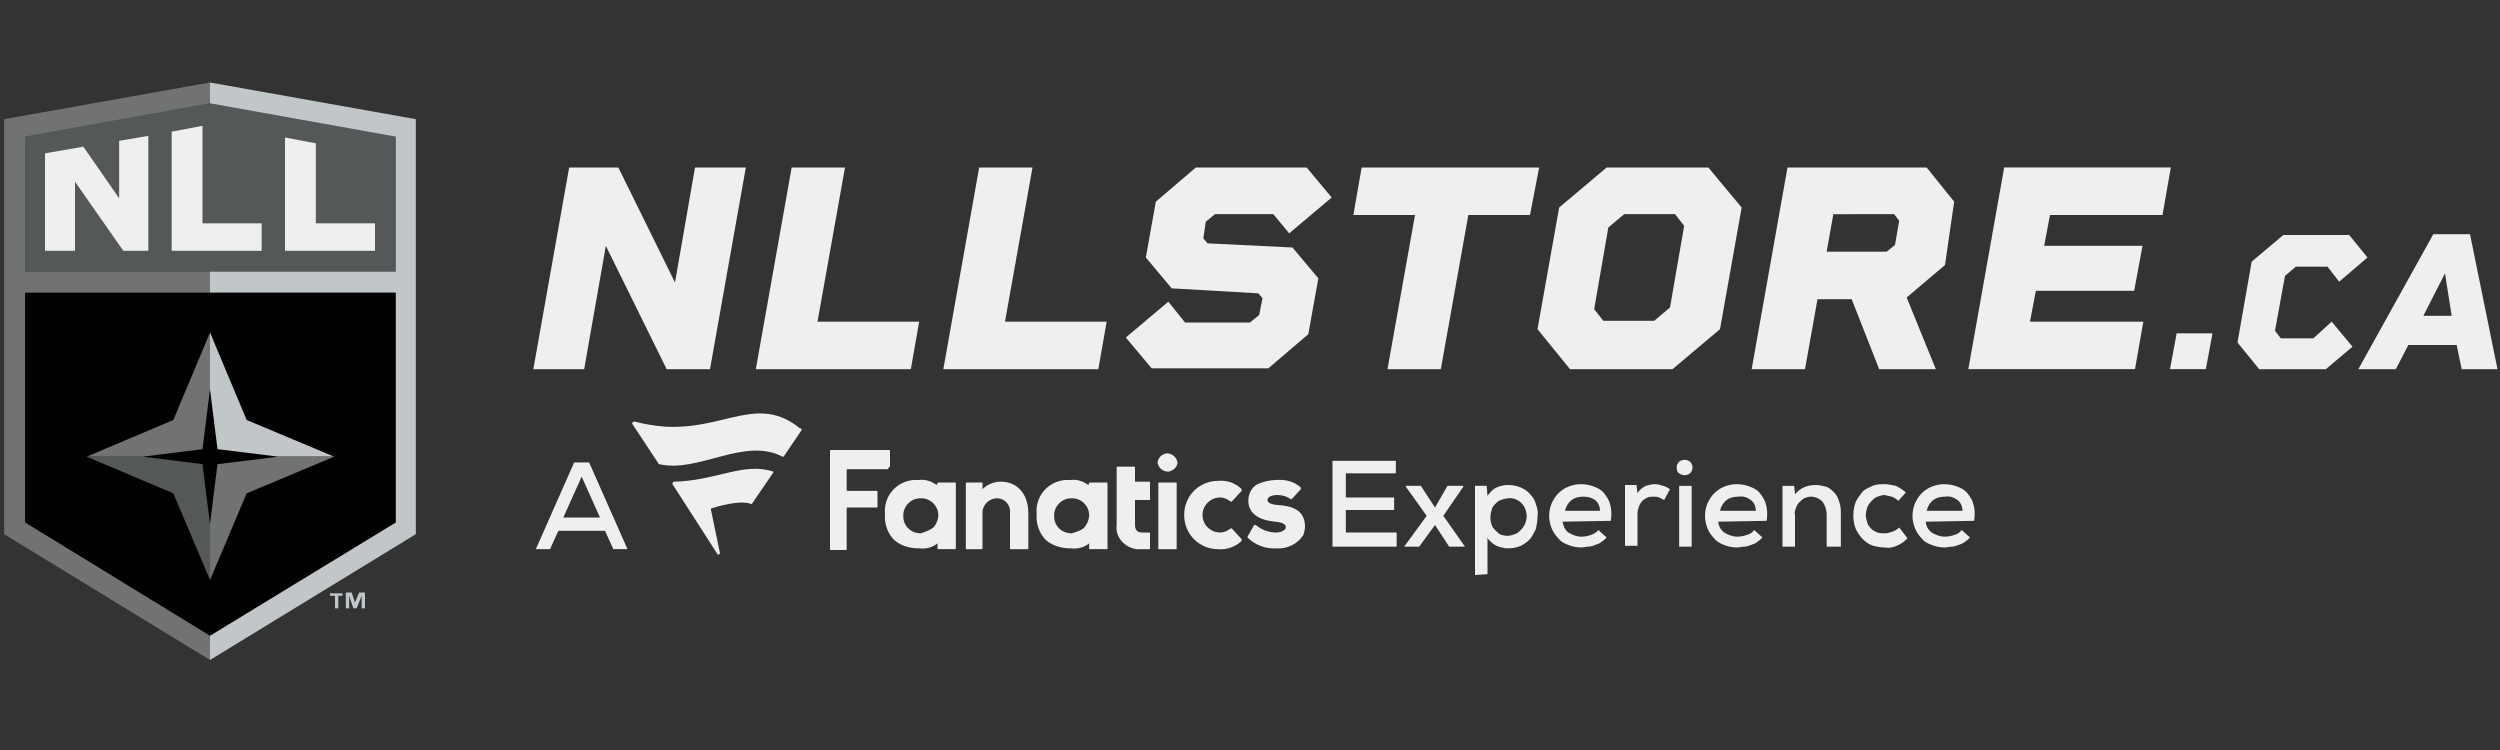
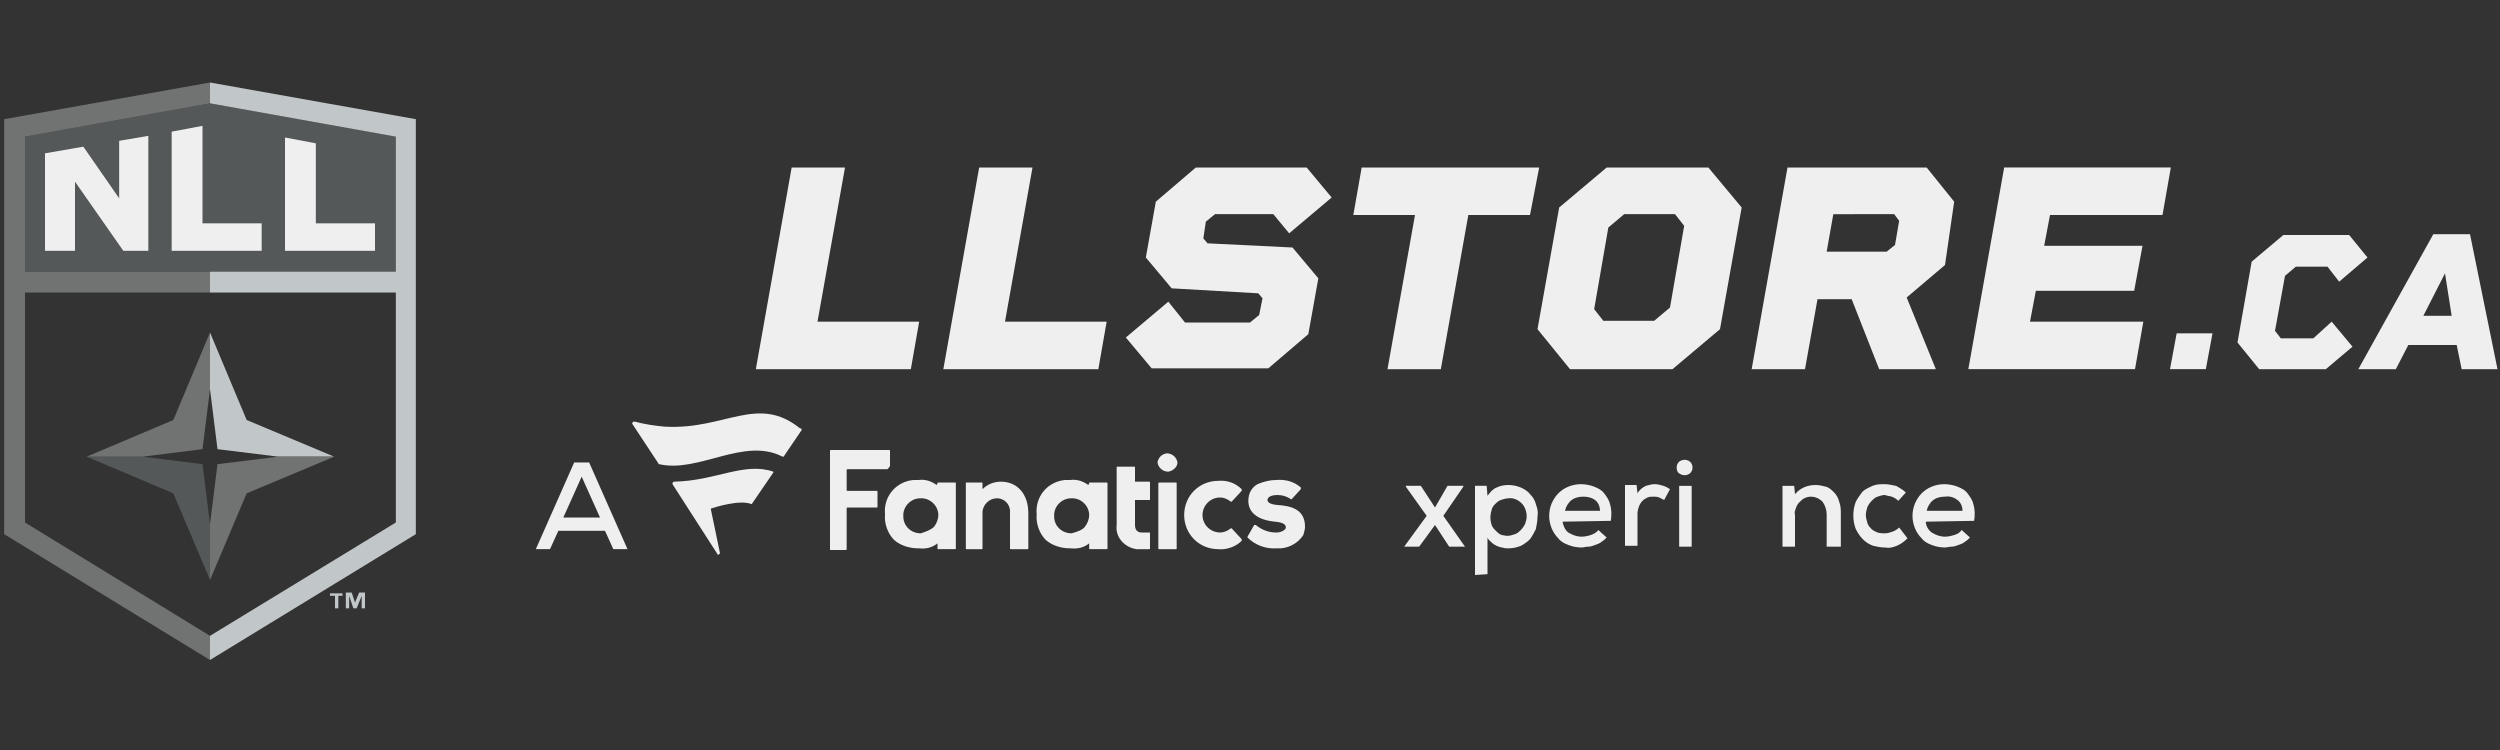
<svg xmlns="http://www.w3.org/2000/svg" version="1.1" x="0px" y="0px" viewBox="0 0 300 90" style="enable-background:new 0 0 300 90;" xml:space="preserve">
  <rect x="0" y="0" width="300" height="90" fill="#333333" stroke="none" />
  <style type="text/css">
	.st0{fill:#EFEFF0;}
	.st1{fill:#010101;}
	.st2{fill:#545859;}
	.st3{fill:#707372;}
	.st4{fill:#C1C6C8;}
</style>
  <g id="Layer_1">
    <g>
-       <path class="st0" d="M89.5,20.1l-4.3,24.2H80l-7.3-14.8l-2.6,14.8H64l4.3-24.2h5.9L81,33.9l2.4-13.8H89.5z" />
      <path class="st0" d="M110.3,38.6l-1,5.7H90.7L95,20.1h6.4l-3.3,18.5H110.3z" />
      <path class="st0" d="M132.8,38.6l-1,5.7h-18.6l4.3-24.2h6.4l-3.3,18.5H132.8z" />
      <path class="st0" d="M155.1,29.7l3.1,3.7l-1.2,6.7l-4.8,4.1h-14l-3.1-3.7l5.1-4.3l2,2.5h7.8l1.1-0.9l0.4-2l-0.5-0.6l-10.4-0.6    l-3.1-3.7l1.2-6.7l4.8-4.1h13.3l3,3.6l-5.1,4.3l-1.9-2.3h-7l-1.1,0.9l-0.3,2l0.5,0.6L155.1,29.7z" />
      <path class="st0" d="M183.6,25.8h-7.4l-3.3,18.5h-6.4l3.3-18.5h-7.4l1-5.7h21.3L183.6,25.8z" />
      <path class="st0" d="M209,24.9l-2.6,14.6l-5.7,4.8h-12.3l-3.9-4.8l2.6-14.6l5.7-4.8H205L209,24.9z M200.4,36.9l1.7-9.8l-1.1-1.4    h-6.1l-1.9,1.6l-1.7,9.8l1.1,1.4h6.1L200.4,36.9z" />
      <path class="st0" d="M233.4,31.8l-4.6,3.9l3.5,8.6h-6.8l-3.3-8.4h-4.1l-1.5,8.4h-6.4l4.3-24.2h16.7l3.3,4.1L233.4,31.8z     M227.4,29.4l0.5-2.9l-0.6-0.8H220l-0.8,4.5h7.2L227.4,29.4z" />
      <path class="st0" d="M246,25.8l-0.7,3.7h11.8l-1,5.4h-11.8l-0.7,3.7h13.6l-1,5.7h-20l4.3-24.2h20l-1,5.7H246z" />
      <path class="st0" d="M261.2,40h4.3l-0.8,4.3h-4.3L261.2,40z" />
      <path class="st0" d="M279.8,38.6l2.5,3l-3.2,2.7h-8l-2.6-3.2l1.7-9.7l3.8-3.2h7.9l2.2,2.7l-3.4,2.9l-1.4-1.8h-3.8l-1.3,1.1    l-1.2,6.6l0.7,0.9h3.9L279.8,38.6z" />
      <path class="st0" d="M294.8,41.4h-5.8l-1.5,2.9H283l9-16.2h4.4l3.3,16.2h-4.3L294.8,41.4z M294.2,37.9l-0.8-5.1l-2.6,5.1H294.2z" />
    </g>
    <g>
-       <polygon class="st1" points="25.2,76.3 47.5,62.7 47.5,35.1 3,35.1 3,62.7 25.2,76.3   " />
      <polygon class="st2" points="3,16.4 3,32.6 25.2,32.6 47.5,32.6 47.5,16.4 25.2,12.4 3,16.4   " />
      <polygon class="st3" points="25.2,12.4 25.2,9.9 0.5,14.3 0.5,64.1 25.2,79.2 25.2,76.3 3,62.7 3,35.1 25.2,35.1 25.2,32.6     25.2,32.6 3,32.6 3,16.4 25.2,12.4   " />
      <polygon class="st4" points="25.2,9.9 25.2,12.4 47.5,16.4 47.5,32.6 25.2,32.6 25.2,32.6 25.2,32.6 25.2,35.1 47.5,35.1     47.5,62.7 25.2,76.3 25.2,79.2 49.9,64.1 49.9,14.3 25.2,9.9   " />
      <polygon class="st2" points="17.1,54.8 10.4,54.8 20.8,59.2 25.2,69.6 25.2,62.9 24.3,55.7 17.1,54.8   " />
      <polygon class="st4" points="29.6,50.4 25.2,39.9 25.2,46.7 26.1,53.9 33.4,54.8 40.1,54.8 29.6,50.4   " />
      <polygon class="st3" points="25.2,39.9 20.8,50.4 10.4,54.8 17.1,54.8 24.3,53.9 25.2,46.7 25.2,39.9   " />
      <polygon class="st3" points="33.4,54.8 26.1,55.7 25.2,62.9 25.2,69.6 29.6,59.2 40.1,54.8 33.4,54.8   " />
      <polygon class="st0" points="14.3,16.9 14.3,23.8 10,17.6 5.4,18.4 5.4,30.1 9,30.1 9,21.8 14.8,30.1 17.8,30.1 17.8,16.3     14.3,16.9   " />
      <polygon class="st0" points="24.3,26.8 24.3,15.1 20.6,15.8 20.6,30.1 31.4,30.1 31.4,26.8 24.3,26.8   " />
      <polygon class="st0" points="37.9,17.2 34.2,16.5 34.2,30.1 45,30.1 45,26.8 37.9,26.8 37.9,17.2   " />
      <path class="st4" d="M43.8,73h-0.4v-1.5h0L42.8,73h-0.4l-0.5-1.5h0V73h-0.4v-1.9h0.7l0.4,1.2h0l0.5-1.2h0.7V73L43.8,73z     M41.2,71.5h-0.6V73h-0.4v-1.5h-0.6v-0.3h1.5V71.5L41.2,71.5z" />
    </g>
    <g>
      <path class="st0" d="M120.1,57.8c2,0,3.3,1.5,3.3,3.8v4.2c0,0.1,0,0.1-0.1,0.1h-2c-0.1,0-0.1,0-0.1-0.1v-4.2    c0.1-0.9-0.5-1.7-1.4-1.8h-0.2c-0.9,0-1.7,0.8-1.7,1.7v4.3c0,0.1,0,0.1-0.1,0.1h-1.8c-0.1,0-0.1,0-0.1-0.1V58c0-0.1,0-0.1,0.1-0.1    h1.8c0.1,0,0.1,0,0.1,0.1v0.7C118.5,58.1,119.3,57.8,120.1,57.8 M149.7,64.4v0.1c0.9,0.9,2.2,1.4,3.5,1.3c1.2,0.1,2.5-0.5,3.2-1.6    c0.1-0.3,0.2-0.7,0.2-1c0-2.1-1.7-2.5-3.3-2.6c-1.2-0.1-1.2-0.5-1.2-0.6c0-0.5,0.8-0.6,1.2-0.6c0.6,0,1.2,0.2,1.6,0.5h0.1l1.1-1.2    v-0.2c-0.8-0.7-1.8-1-3-0.9c-0.7,0-1.5,0.2-2.2,0.5c-0.7,0.4-1.1,1.1-1.1,2c0,1.4,1.1,2.3,3.2,2.5c1.1,0.1,1.3,0.4,1.3,0.7    c0,0.3-0.6,0.6-1.1,0.6h-0.1c-0.8,0-1.7-0.3-2.4-0.9h-0.2L149.7,64.4z M130.2,63.2c0.3-0.4,0.5-0.9,0.5-1.4c0-1.1-1-2.1-2.2-2    c-1.1,0-2.1,1-2,2.2c0,1.1,0.9,2,2.1,2C129.3,63.8,129.9,63.6,130.2,63.2 M130.7,58c0-0.1,0-0.1,0.1-0.1h2c0.1,0,0.1,0.1,0.1,0.1    v7.8c0,0.1,0,0.1-0.1,0.1h-2c-0.1,0-0.1,0-0.1-0.1v-0.6c-0.6,0.5-1.4,0.7-2.2,0.6h-0.1c-1,0-2.1-0.3-2.9-1c-0.8-0.8-1.2-2-1.1-3.1    c-0.2-2.1,1.3-3.9,3.4-4.1h0.6c0.8-0.1,1.5,0.1,2.2,0.6L130.7,58z M106.8,55.9v-1.8c0-0.1-0.1-0.1-0.1-0.1h-7    c-0.1,0-0.1,0.1-0.1,0.1v11.8c0,0.1,0,0.1,0.1,0.1h1.8c0.1,0,0.1-0.1,0.1-0.1V61c0-0.1,0.1-0.1,0.1-0.1h3.5c0.1,0,0.1,0,0.1-0.1    V59c0-0.1-0.1-0.1-0.1-0.1h-3.5c-0.1,0-0.1,0-0.1-0.1v-2.4c0-0.1,0.1-0.1,0.1-0.1h4.8C106.8,56,106.8,55.9,106.8,55.9 M147.8,63.4    h-0.1c-0.4,0.3-0.8,0.5-1.3,0.5c-1.1,0-2.1-0.9-2.1-2.1c0-1.1,0.9-2.1,2.1-2.1c0.5,0,0.9,0.2,1.3,0.5h0.1l1.2-1.3v-0.2    c-0.7-0.7-1.7-1.1-2.8-1c-2.3,0-4.1,1.8-4.1,4.1c0,2.3,1.8,4.1,4.1,4.1c1,0.1,2.1-0.3,2.8-1v-0.2L147.8,63.4z M137.9,65.9    c0.1,0,0.1,0,0.1-0.1V64c0-0.1,0-0.1-0.1-0.1H137c-0.5,0-0.8-0.3-0.8-0.9v-3h1.7c0.1,0,0.1,0,0.1-0.1v-2c0-0.1,0-0.1-0.1-0.1h-1.7    v-1.7c0-0.1,0-0.1-0.1-0.1h-2c-0.1,0-0.1,0-0.1,0.1V63c-0.2,1.4,0.9,2.7,2.4,2.9h0.5H137.9z M112.1,63.2c0.3-0.4,0.5-0.9,0.5-1.4    c0-1.1-1-2.1-2.2-2c-1.1,0-2.1,1-2,2.2c0,1.1,0.9,2,2.1,2C111.1,63.8,111.7,63.6,112.1,63.2 M112.5,58c0-0.1,0-0.1,0.1-0.1h2    c0.1,0,0.1,0,0.1,0.1v7.8c0,0.1,0,0.1-0.1,0.1h-2c-0.1,0-0.1,0-0.1-0.1v-0.6c-0.6,0.5-1.4,0.7-2.2,0.6h-0.1c-1,0-2.1-0.3-2.9-1    c-0.8-0.8-1.2-2-1.1-3.1c-0.2-2.1,1.3-3.9,3.4-4.1h0.6c0.8-0.1,1.5,0.1,2.2,0.6L112.5,58z M139.1,65.9h2c0.1,0,0.1,0,0.1-0.1V58    c0-0.1,0-0.1-0.1-0.1h-2c-0.1,0-0.1,0.1-0.1,0.1v7.8C139,65.9,139,65.9,139.1,65.9 M141.3,55.5c-0.1-0.6-0.6-1.1-1.3-1.1    c-0.6,0.1-1,0.5-1.1,1.1c0.1,0.6,0.6,1.1,1.3,1.1C140.8,56.5,141.3,56,141.3,55.5" />
      <path class="st0" d="M96.2,51.6l-2.1,3.1c0,0.1-0.1,0.1-0.2,0.1c-4.6-2.4-10.1,2-14.8,0.9c0,0-0.1,0-0.1-0.1c0,0-2.3-3.5-3.1-4.7    c-0.1-0.1,0-0.2,0.1-0.3h0.2c1.1,0.3,2.4,0.5,3.6,0.6c7.2,0.4,11.1-3.9,16.2,0.2C96.2,51.4,96.2,51.5,96.2,51.6 M90.2,60.5    C90.2,60.5,90.3,60.5,90.2,60.5l2.6-3.8v-0.1c-3.5-1.2-6.9,1.1-11.9,1.2c-0.1,0-0.2,0.1-0.2,0.2v0.1l5.4,8.4c0,0.1,0.1,0.1,0.2,0    l0.1-0.1l-1.1-5.3c0,0,0-0.1,0.1-0.1C85.7,60.9,88.8,59.9,90.2,60.5" />
-       <polygon class="st0" points="167.6,65.6 159.9,65.6 159.9,55.3 167.5,55.3 167.5,56.8 161.5,56.8 161.5,59.7 167.3,59.7     167.3,61.2 161.5,61.2 161.5,63.9 167.6,63.9   " />
      <polygon class="st0" points="173.7,58.3 175.6,58.3 175.6,58.4 173.2,61.9 175.8,65.6 173.9,65.6 172.2,63 170.3,65.6 168.5,65.6     171.2,61.9 168.7,58.4 168.7,58.3 170.5,58.3 172.2,60.9   " />
      <path class="st0" d="M177,69V58.3h1.4l0.1,1.2c0.3-0.4,0.6-0.8,1.1-1c0.4-0.2,0.9-0.3,1.4-0.3c0.5,0,1,0.1,1.5,0.3    c0.4,0.2,0.8,0.4,1.1,0.8c0.3,0.3,0.6,0.7,0.7,1.2c0.2,0.5,0.3,1,0.2,1.5c0,0.5-0.1,1-0.2,1.5c-0.2,0.4-0.4,0.8-0.7,1.2    c-0.3,0.3-0.7,0.6-1.1,0.8c-0.5,0.2-1,0.3-1.5,0.3c-0.2,0-0.5,0-0.7-0.1c-0.2,0-0.5-0.1-0.7-0.2c-0.2-0.1-0.4-0.2-0.6-0.4    c-0.2-0.2-0.4-0.3-0.5-0.6v4.4L177,69z M180.9,64.3c0.3,0,0.6-0.1,0.9-0.2c0.3-0.1,0.5-0.3,0.7-0.5c0.2-0.2,0.4-0.5,0.5-0.7    c0.1-0.3,0.2-0.6,0.2-0.9c0-0.6-0.2-1.2-0.6-1.6c-0.4-0.4-1-0.7-1.6-0.6c-0.3,0-0.6,0.1-0.9,0.2c-0.3,0.1-0.5,0.3-0.7,0.5    c-0.2,0.2-0.4,0.5-0.4,0.7c-0.2,0.6-0.2,1.2,0,1.8c0.1,0.3,0.3,0.5,0.5,0.7c0.2,0.2,0.4,0.4,0.7,0.5    C180.3,64.2,180.6,64.3,180.9,64.3" />
      <path class="st0" d="M187.5,62.6c0.1,0.5,0.3,1,0.7,1.3c0.5,0.3,1,0.5,1.6,0.5c0.4,0,0.8-0.1,1.1-0.2c0.3-0.1,0.7-0.3,0.9-0.6    l1,0.9c-0.2,0.2-0.4,0.4-0.6,0.5c-0.2,0.2-0.5,0.3-0.8,0.4c-0.3,0.1-0.5,0.2-0.8,0.2s-0.6,0.1-0.8,0.1c-0.5,0-1.1-0.1-1.6-0.3    c-0.5-0.2-0.9-0.4-1.2-0.8c-0.3-0.3-0.6-0.7-0.8-1.2c-0.2-0.5-0.3-1-0.3-1.5c0-0.5,0.1-1,0.3-1.5c0.2-0.4,0.4-0.8,0.8-1.2    c0.3-0.3,0.7-0.6,1.2-0.8c0.5-0.2,1-0.3,1.5-0.3c0.5,0,1.1,0.1,1.6,0.3c0.5,0.2,0.9,0.4,1.2,0.8c0.3,0.4,0.6,0.8,0.7,1.3    c0.2,0.6,0.2,1.3,0.1,2L187.5,62.6z M192,61.3c0-0.5-0.2-1-0.6-1.3c-0.4-0.3-0.9-0.4-1.4-0.4c-0.5,0-1,0.1-1.4,0.4    c-0.4,0.3-0.7,0.8-0.8,1.3H192z" />
      <path class="st0" d="M196.4,58.3l0.1,0.9c0.2-0.4,0.6-0.7,1-0.9c0.4-0.1,0.7-0.2,1.1-0.2c0.3,0,0.7,0.1,1,0.2    c0.3,0.1,0.5,0.2,0.8,0.4l-0.7,1.3c-0.2-0.1-0.4-0.2-0.6-0.3c-0.2-0.1-0.5-0.1-0.7-0.1c-0.2,0-0.5,0-0.7,0.1    c-0.2,0.1-0.4,0.2-0.6,0.4c-0.2,0.2-0.3,0.4-0.4,0.6c-0.1,0.3-0.2,0.6-0.2,0.9v3.9H195v-7.3H196.4z" />
      <path class="st0" d="M201.2,56.1c0-0.3,0.1-0.5,0.3-0.7c0.4-0.3,0.9-0.3,1.3,0c0.2,0.2,0.3,0.4,0.3,0.7c0,0.3-0.1,0.5-0.3,0.7    c-0.4,0.3-0.9,0.3-1.3,0C201.3,56.7,201.2,56.4,201.2,56.1 M203,65.6h-1.5v-7.3h1.5V65.6z" />
-       <path class="st0" d="M206.2,62.6c0,0.5,0.3,1,0.7,1.3c0.5,0.3,1,0.5,1.6,0.5c0.4,0,0.8-0.1,1.1-0.2c0.4-0.1,0.7-0.3,0.9-0.6l1,0.9    c-0.2,0.2-0.4,0.4-0.6,0.5c-0.2,0.2-0.5,0.3-0.8,0.4c-0.3,0.1-0.5,0.2-0.8,0.2c-0.3,0-0.6,0.1-0.8,0.1c-0.5,0-1.1-0.1-1.6-0.3    c-0.5-0.2-0.9-0.4-1.2-0.8c-0.3-0.3-0.6-0.7-0.8-1.2c-0.2-0.5-0.3-1-0.3-1.5c0-0.5,0.1-1,0.3-1.5c0.2-0.4,0.4-0.8,0.8-1.2    c0.3-0.3,0.7-0.6,1.2-0.8c0.5-0.2,1-0.3,1.5-0.3c0.5,0,1.1,0.1,1.6,0.3c0.5,0.2,0.9,0.4,1.2,0.8c0.3,0.4,0.6,0.8,0.7,1.3    c0.2,0.6,0.2,1.3,0.1,2L206.2,62.6z M210.7,61.3c0-0.5-0.2-1-0.6-1.3c-0.4-0.3-0.9-0.5-1.5-0.4c-0.5,0-1,0.1-1.4,0.4    c-0.4,0.3-0.7,0.8-0.8,1.3H210.7z" />
      <path class="st0" d="M219.2,65.6v-3.9c0-0.5-0.2-1.1-0.5-1.5c-0.4-0.4-0.9-0.6-1.4-0.6c-0.3,0-0.6,0.1-0.8,0.2    c-0.2,0.1-0.4,0.3-0.6,0.5c-0.2,0.2-0.3,0.4-0.4,0.7c-0.1,0.3-0.2,0.5-0.1,0.8v3.8h-1.5v-7.3h1.4l0.1,1c0.6-0.7,1.4-1.1,2.5-1.1    c0.4,0,0.8,0.1,1.2,0.2c0.4,0.1,0.7,0.4,1,0.7c0.3,0.3,0.5,0.7,0.6,1.1c0.2,0.5,0.2,1,0.2,1.5v3.9h-1.6V65.6z" />
      <path class="st0" d="M228.9,64.6c-0.4,0.4-0.8,0.7-1.3,0.9c-0.5,0.2-0.9,0.3-1.4,0.2c-0.5,0-1-0.1-1.4-0.2c-0.9-0.3-1.6-1-2.1-2    c-0.4-1-0.4-2.3,0-3.3c0.2-0.4,0.5-0.8,0.8-1.2c0.3-0.3,0.8-0.5,1.2-0.7c0.5-0.2,1-0.2,1.4-0.2c0.5,0,0.9,0.1,1.4,0.2    c0.4,0.2,0.9,0.5,1.2,0.8l-0.9,1c-0.2-0.2-0.5-0.4-0.8-0.5c-0.3-0.1-0.6-0.1-0.8-0.2c-0.3,0-0.6,0.1-0.9,0.2    c-0.3,0.1-0.5,0.3-0.7,0.5c-0.2,0.2-0.4,0.5-0.5,0.7c-0.1,0.3-0.2,0.7-0.2,1c0,0.3,0.1,0.7,0.2,1c0.1,0.3,0.3,0.5,0.5,0.7    c0.2,0.2,0.5,0.3,0.7,0.4c0.3,0.1,0.6,0.1,0.9,0.1c0.3,0,0.6-0.1,0.9-0.2c0.3-0.1,0.6-0.3,0.8-0.5L228.9,64.6z" />
      <path class="st0" d="M231.1,62.6c0,0.5,0.3,1,0.7,1.3c0.5,0.3,1,0.5,1.6,0.5c0.4,0,0.8-0.1,1.1-0.2c0.4-0.1,0.7-0.3,0.9-0.6l1,0.9    c-0.2,0.2-0.4,0.4-0.6,0.5c-0.2,0.2-0.5,0.3-0.8,0.4c-0.3,0.1-0.5,0.2-0.8,0.2c-0.3,0-0.6,0.1-0.8,0.1c-0.5,0-1.1-0.1-1.6-0.3    c-0.5-0.2-0.9-0.4-1.2-0.8c-0.3-0.3-0.6-0.7-0.8-1.2c-0.2-0.5-0.3-1-0.3-1.5c0-0.5,0.1-1,0.3-1.5c0.2-0.4,0.4-0.8,0.8-1.2    c0.3-0.3,0.7-0.6,1.2-0.8c0.5-0.2,1-0.3,1.5-0.3c0.5,0,1.1,0.1,1.6,0.3c0.5,0.2,0.9,0.4,1.2,0.8c0.3,0.4,0.6,0.8,0.7,1.3    c0.2,0.6,0.2,1.3,0.1,2L231.1,62.6z M235.5,61.3c0-0.5-0.2-1-0.6-1.3c-0.4-0.3-0.9-0.5-1.5-0.4c-0.5,0-1,0.1-1.4,0.4    c-0.4,0.3-0.7,0.8-0.8,1.3H235.5z" />
      <path class="st0" d="M72.6,63.7H67l-1,2.2h-1.7l4.6-10.4h1.8l4.6,10.4h-1.7L72.6,63.7z M69.8,57.2l-2.2,4.9h4.4L69.8,57.2z" />
    </g>
  </g>
  <g id="Layer_2">
</g>
</svg>